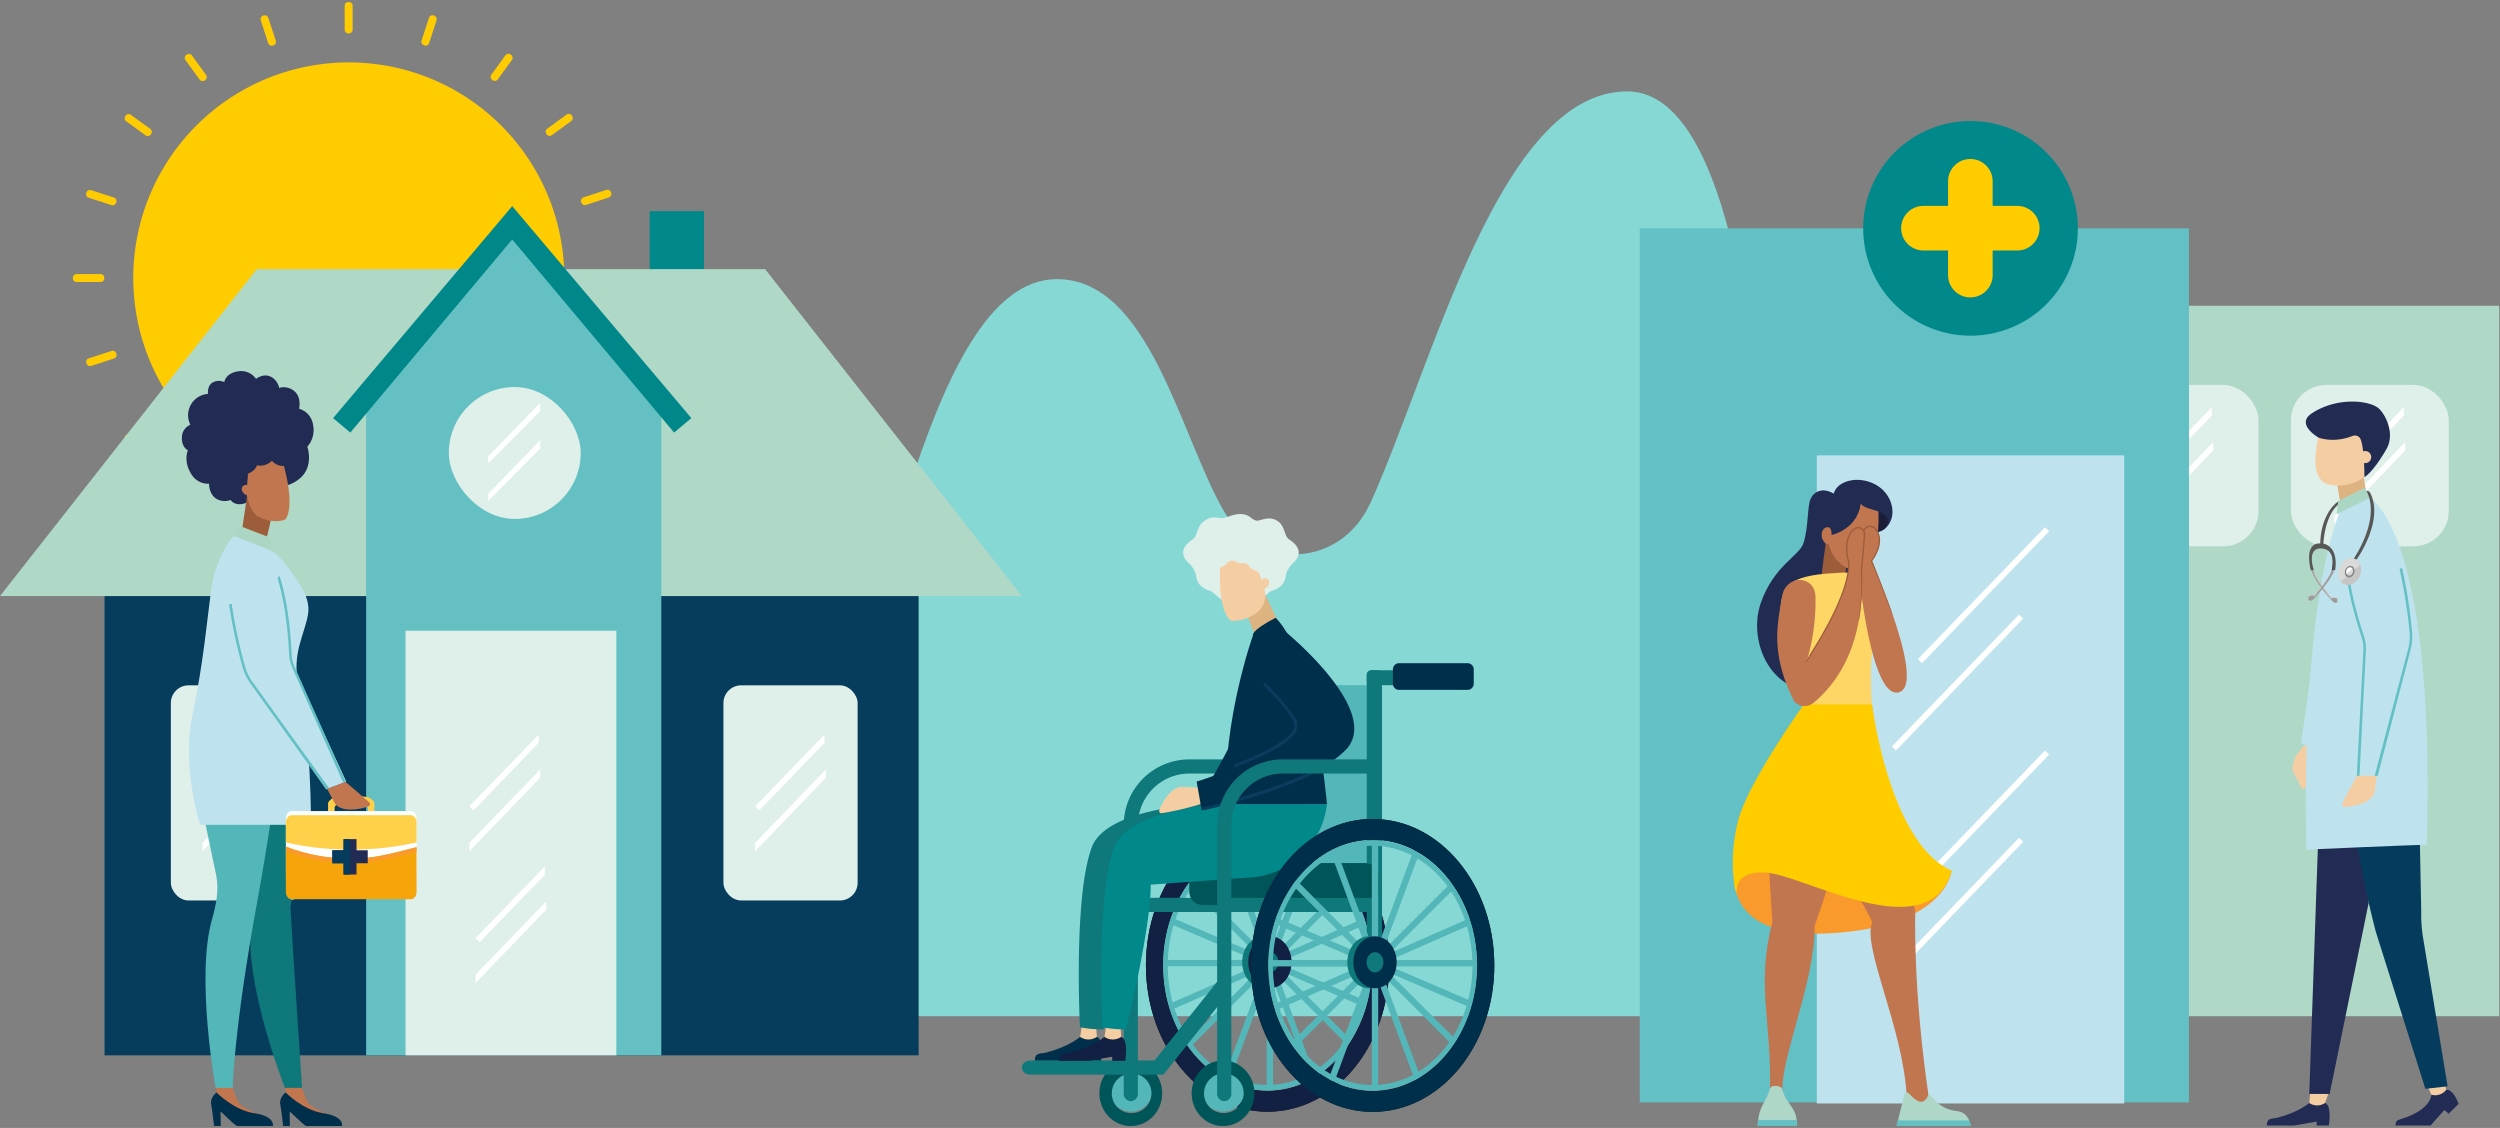
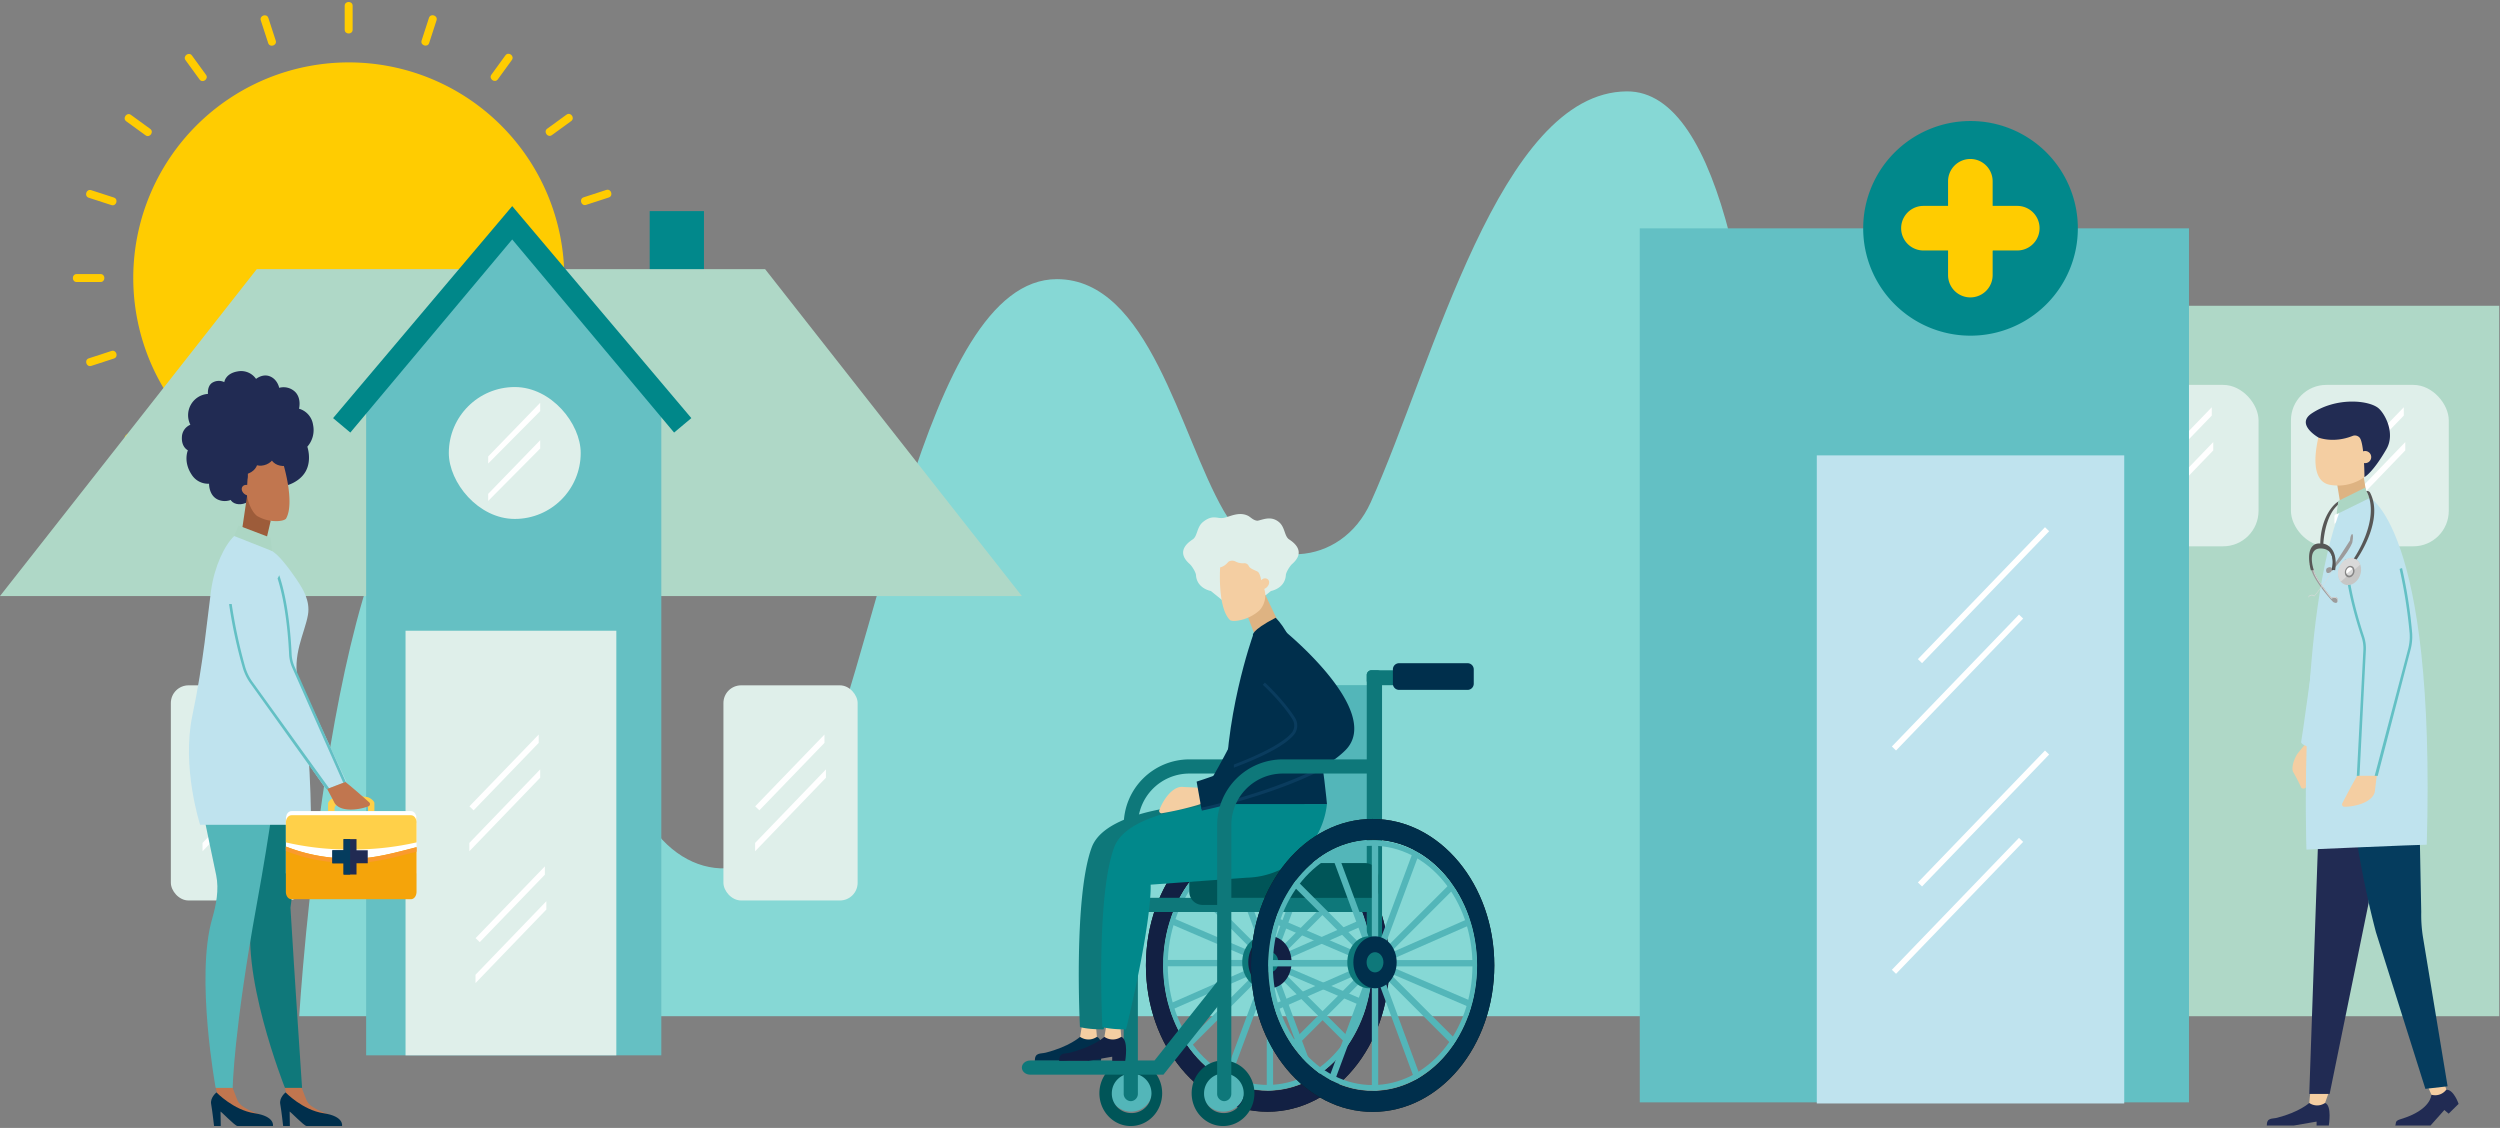
<svg xmlns="http://www.w3.org/2000/svg" xmlns:xlink="http://www.w3.org/1999/xlink" width="1270.001" height="573" viewBox="0 0 1270.001 573">
  <rect x="0" y="0" width="1270.001" height="573" fill="#808080" stroke="none" />
  <defs>
    <clipPath id="clip-path">
      <rect id="Rechteck_1047" data-name="Rechteck 1047" width="749.367" height="469.82" fill="#86d8d5" />
    </clipPath>
    <clipPath id="clip-path-2">
-       <rect id="Rechteck_624" data-name="Rechteck 624" width="120.736" height="328.24" transform="translate(0 0)" fill="none" />
-     </clipPath>
+       </clipPath>
    <clipPath id="clip-path-3">
      <path id="Pfad_3042" data-name="Pfad 3042" d="M135.592,392.855c-4.531,0-61.123,2.48-61.123,2.48s-4.187-119.08,17.727-173.9l13.121-5.861s34.985,13.584,30.276,177.285" transform="translate(-74.149 -215.57)" fill="none" />
    </clipPath>
    <linearGradient id="linear-gradient" x1="1.164" y1="1.78" x2="1.161" y2="1.78" gradientUnits="objectBoundingBox">
      <stop offset="0" stop-color="#dfefea" />
      <stop offset="1" stop-color="#bfe3ee" />
    </linearGradient>
    <clipPath id="clip-path-4">
      <path id="Pfad_3044" data-name="Pfad 3044" d="M146.8,324.47a25.673,25.673,0,0,1-.713,7.905l-16.135,64.543H119.061l4.2-63.5a18.915,18.915,0,0,0-.926-7.243c-4.2-12.576-17.208-55.89.9-60.707a9.372,9.372,0,0,1,2.422-.329c16.027,0,20.225,45.239,21.143,59.336" transform="translate(-113.879 -265.134)" fill="none" />
    </clipPath>
    <linearGradient id="linear-gradient-2" x1="1.575" y1="2.348" x2="1.57" y2="2.348" xlink:href="#linear-gradient" />
    <clipPath id="clip-path-5">
      <path id="Pfad_3044-2" data-name="Pfad 3044" d="M.054,59.336a25.673,25.673,0,0,0,.713,7.905L16.9,131.784H27.792l-4.2-63.5a18.915,18.915,0,0,1,.926-7.243c4.2-12.576,17.208-55.889-.9-60.707A9.374,9.374,0,0,0,21.2,0C5.17,0,.973,45.239.054,59.336" transform="translate(0)" fill="none" />
    </clipPath>
    <linearGradient id="linear-gradient-3" x1="-0.575" y1="2.348" x2="-0.57" y2="2.348" xlink:href="#linear-gradient" />
  </defs>
  <g id="Gruppe_3951" data-name="Gruppe 3951" transform="translate(-324.999 -72)">
    <path id="Pfad_5481" data-name="Pfad 5481" d="M0,0H1270V573H0Z" transform="translate(325 72)" fill="none" />
    <g id="Gruppe_3880" data-name="Gruppe 3880" transform="translate(9111.001 20413.932)">
      <g id="Gruppe_3303" data-name="Gruppe 3303">
        <path id="Pfad_5009" data-name="Pfad 5009" d="M64.468,241.053l-7.12,9.809c-1.527,2.1,1.742,4.478,3.269,2.373l7.121-9.809c1.526-2.1-1.743-4.477-3.27-2.373" transform="translate(-8749 -20340.932)" fill="#ffcc01" />
        <path id="Pfad_5010" data-name="Pfad 5010" d="M37,212.719l-9.8,7.129c-2.1,1.529.273,4.8,2.377,3.267l9.8-7.128c2.1-1.53-.273-4.8-2.376-3.268" transform="translate(-8749 -20340.932)" fill="#ffcc01" />
        <path id="Pfad_5011" data-name="Pfad 5011" d="M19.637,177.285,8.111,181.036c-2.473.805-1.223,4.646,1.25,3.842l11.526-3.751c2.472-.8,1.222-4.647-1.25-3.842" transform="translate(-8749 -20340.932)" fill="#ffcc01" />
        <path id="Pfad_5012" data-name="Pfad 5012" d="M14.069,138.22l-12.121.006c-2.6,0-2.6,4.041,0,4.04l12.121-.006c2.6,0,2.6-4.041,0-4.04" transform="translate(-8749 -20340.932)" fill="#ffcc01" />
        <path id="Pfad_5013" data-name="Pfad 5013" d="M20.849,99.345,9.32,95.605c-2.474-.8-3.72,3.04-1.246,3.843l11.529,3.74c2.473.8,3.719-3.041,1.246-3.843" transform="translate(-8749 -20340.932)" fill="#ffcc01" />
        <path id="Pfad_5014" data-name="Pfad 5014" d="M39.308,64.468,29.5,57.348c-2.105-1.527-4.478,1.742-2.373,3.269l9.809,7.121c2.1,1.526,4.477-1.743,2.373-3.27" transform="translate(-8749 -20340.932)" fill="#ffcc01" />
        <path id="Pfad_5015" data-name="Pfad 5015" d="M67.642,37l-7.129-9.8c-1.529-2.1-4.8.273-3.267,2.377l7.128,9.8c1.53,2.1,4.8-.273,3.268-2.376" transform="translate(-8749 -20340.932)" fill="#ffcc01" />
        <path id="Pfad_5016" data-name="Pfad 5016" d="M103.076,19.636,99.325,8.11c-.805-2.473-4.646-1.223-3.842,1.25l3.751,11.526c.805,2.472,4.647,1.222,3.842-1.25" transform="translate(-8749 -20340.932)" fill="#ffcc01" />
        <path id="Pfad_5017" data-name="Pfad 5017" d="M142.142,14.07l-.006-12.121c0-2.6-4.041-2.6-4.04,0l.006,12.121c0,2.6,4.041,2.6,4.04,0" transform="translate(-8749 -20340.932)" fill="#ffcc01" />
        <path id="Pfad_5018" data-name="Pfad 5018" d="M181.017,20.848l3.74-11.529c.8-2.474-3.04-3.72-3.843-1.246L177.174,19.6c-.8,2.473,3.041,3.719,3.843,1.246" transform="translate(-8749 -20340.932)" fill="#ffcc01" />
        <path id="Pfad_5019" data-name="Pfad 5019" d="M215.894,39.307l7.12-9.809c1.527-2.1-1.742-4.478-3.269-2.373l-7.121,9.809c-1.526,2.1,1.743,4.477,3.27,2.373" transform="translate(-8749 -20340.932)" fill="#ffcc01" />
        <path id="Pfad_5020" data-name="Pfad 5020" d="M243.359,67.641l9.8-7.129c2.1-1.529-.273-4.8-2.377-3.267l-9.8,7.128c-2.1,1.53.273,4.8,2.376,3.268" transform="translate(-8749 -20340.932)" fill="#ffcc01" />
        <path id="Pfad_5021" data-name="Pfad 5021" d="M260.725,103.076l11.526-3.751c2.473-.805,1.223-4.646-1.25-3.842l-11.526,3.751c-2.472.805-1.222,4.647,1.25,3.842" transform="translate(-8749 -20340.932)" fill="#ffcc01" />
        <path id="Pfad_5022" data-name="Pfad 5022" d="M266.292,142.142l12.121-.006c2.6,0,2.6-4.041,0-4.04l-12.121.006c-2.6,0-2.6,4.041,0,4.04" transform="translate(-8749 -20340.932)" fill="#ffcc01" />
        <path id="Pfad_5023" data-name="Pfad 5023" d="M259.514,181.016l11.529,3.74c2.474.8,3.72-3.04,1.246-3.843l-11.529-3.74c-2.473-.8-3.719,3.041-1.246,3.843" transform="translate(-8749 -20340.932)" fill="#ffcc01" />
        <path id="Pfad_5024" data-name="Pfad 5024" d="M241.055,215.894l9.809,7.12c2.1,1.527,4.478-1.742,2.373-3.269l-9.809-7.121c-2.1-1.526-4.477,1.743-2.373,3.27" transform="translate(-8749 -20340.932)" fill="#ffcc01" />
        <path id="Pfad_5025" data-name="Pfad 5025" d="M212.721,243.359l7.129,9.8c1.529,2.1,4.8-.273,3.267-2.377l-7.128-9.8c-1.53-2.1-4.8.273-3.268,2.376" transform="translate(-8749 -20340.932)" fill="#ffcc01" />
        <path id="Pfad_5026" data-name="Pfad 5026" d="M177.286,260.725l3.751,11.526c.8,2.473,4.646,1.223,3.842-1.25l-3.751-11.526c-.805-2.472-4.647-1.222-3.842,1.25" transform="translate(-8749 -20340.932)" fill="#ffcc01" />
        <path id="Pfad_5027" data-name="Pfad 5027" d="M138.22,266.293l.006,12.121c0,2.6,4.041,2.6,4.04,0l-.006-12.121c0-2.6-4.041-2.6-4.04,0" transform="translate(-8749 -20340.932)" fill="#ffcc01" />
        <path id="Pfad_5028" data-name="Pfad 5028" d="M99.346,259.512l-3.74,11.529c-.8,2.474,3.04,3.72,3.843,1.246l3.74-11.529c.8-2.473-3.041-3.719-3.843-1.246" transform="translate(-8749 -20340.932)" fill="#ffcc01" />
      </g>
      <path id="Pfad_5029" data-name="Pfad 5029" d="M249.665,140.182A109.484,109.484,0,1,1,140.18,30.7,109.484,109.484,0,0,1,249.665,140.182Z" transform="translate(-8749 -20340.932)" fill="#ffcc01" />
    </g>
    <g id="Gruppe_2925" data-name="Gruppe 2925" transform="translate(477 118.422)">
      <g id="Gruppe_2907" data-name="Gruppe 2907" clip-path="url(#clip-path)">
        <path id="Pfad_4414" data-name="Pfad 4414" d="M0,469.821H746.376S771.8-.656,674.414,0c-64.593.438-98.09,137.705-130.089,208.756-14.971,33.239-56.769,35.556-74.742,4.2C447.217,173.938,431.76,95.387,384.9,95.387c-68.613,0-90.934,199.163-128.467,270.553-19.612,37.307-59.585,38.633-80.733,2.37-26.114-44.781-26.761-193.035-98.719-180.5C16.543,198.347,0,469.821,0,469.821" transform="translate(0 -0.001)" fill="#86d8d5" />
      </g>
    </g>
    <g id="Gruppe_3931" data-name="Gruppe 3931" transform="translate(12779 14492.702)">
      <g id="Gruppe_3928" data-name="Gruppe 3928" transform="translate(-3020.001 894.176)">
        <rect id="Rechteck_1279" data-name="Rechteck 1279" width="27.569" height="44.38" transform="translate(-9103.952 -15207.632)" fill="#01888b" />
-         <rect id="Rechteck_1277" data-name="Rechteck 1277" width="413.538" height="233.329" transform="translate(-9380.88 -15012.088)" fill="#063c5c" />
        <path id="Pfad_5097" data-name="Pfad 5097" d="M259.553,59.744H130.45L0,225.831H519.107L388.658,59.744Z" transform="translate(-9434 -15237.919)" fill="#afd8c7" />
        <path id="Pfad_5099" data-name="Pfad 5099" d="M347.729,114.609V443.422H497.677V113.937L422.7,25.85Z" transform="translate(-9595.729 -15222.181)" fill="#65c0c3" />
        <path id="Pfad_5098" data-name="Pfad 5098" d="M497.884,107.7,406.884,0l-91,107.7,8.76,7.343,82.239-98.108,82.239,98.108Z" transform="translate(-9580.683 -15210.177)" fill="#008789" />
        <rect id="Rechteck_1281" data-name="Rechteck 1281" width="68.174" height="109.297" rx="9" transform="translate(-9066.498 -14966.729)" fill="#dfefea" />
        <rect id="Rechteck_1280" data-name="Rechteck 1280" width="68.174" height="109.297" rx="9" transform="translate(-9347.209 -14966.729)" fill="#dfefea" />
        <rect id="Rechteck_1278" data-name="Rechteck 1278" width="67" height="67" rx="33.5" transform="translate(-9206 -15118.261)" fill="#dfefea" />
        <g id="Gruppe_3405" data-name="Gruppe 3405" transform="translate(12124.449 5588.498)">
          <path id="Pfad_4800" data-name="Pfad 4800" d="M1210.105,417.857l-35.191,36.458,2.114,2.037,33.077-34.264Z" transform="translate(-22349.725 -20948.078)" fill="#fff" />
          <path id="Pfad_4801" data-name="Pfad 4801" d="M1174.82,520.737v4.231l35.985-37.358v-4.231Z" transform="translate(-22349.674 -20995.902)" fill="#fff" />
        </g>
        <g id="Gruppe_3403" data-name="Gruppe 3403" transform="translate(-470.716 857.491)">
          <path id="Pfad_4800-2" data-name="Pfad 4800" d="M1210.105,417.857l-26.415,27.255v3.6l26.415-26.62Z" transform="translate(-9898.975 -16385.609)" fill="#fff" />
          <path id="Pfad_5096" data-name="Pfad 5096" d="M1210.105,417.857l-26.415,27.255v3.6l26.415-26.62Z" transform="translate(-9898.975 -16366.609)" fill="#fff" />
        </g>
        <g id="Gruppe_3404" data-name="Gruppe 3404" transform="translate(11843.738 5588.498)">
          <path id="Pfad_4800-3" data-name="Pfad 4800" d="M1210.105,417.857l-35.191,36.458,2.114,2.037,33.077-34.264Z" transform="translate(-22349.725 -20948.078)" fill="#fff" />
          <path id="Pfad_4801-2" data-name="Pfad 4801" d="M1174.82,520.737v4.231l35.985-37.358v-4.231Z" transform="translate(-22349.674 -20995.902)" fill="#fff" />
        </g>
      </g>
      <rect id="Rechteck_1439" data-name="Rechteck 1439" width="107.08" height="215.709" transform="translate(-12247.987 -14100.292)" fill="#dfefea" />
      <g id="Gruppe_3929" data-name="Gruppe 3929" transform="translate(8962.414 6549.632)">
        <path id="Pfad_4800-4" data-name="Pfad 4800" d="M1210.105,417.857l-35.191,36.458,2.114,2.037,33.077-34.264Z" transform="translate(-22349.725 -20948.078)" fill="#fff" />
        <path id="Pfad_4801-3" data-name="Pfad 4801" d="M1174.82,520.737v4.231l35.985-37.358v-4.231Z" transform="translate(-22349.674 -20995.902)" fill="#fff" />
      </g>
      <g id="Gruppe_3930" data-name="Gruppe 3930" transform="translate(8959.283 6482.674)">
        <path id="Pfad_4800-5" data-name="Pfad 4800" d="M1210.105,417.857l-35.191,36.458,2.114,2.037,33.077-34.264Z" transform="translate(-22349.725 -20948.078)" fill="#fff" />
        <path id="Pfad_4801-4" data-name="Pfad 4801" d="M1174.82,520.737v4.231l35.985-37.358v-4.231Z" transform="translate(-22349.674 -20995.902)" fill="#fff" />
      </g>
    </g>
    <g id="Gruppe_3899" data-name="Gruppe 3899" transform="translate(11615.616 15287)">
      <rect id="Rechteck_1422" data-name="Rechteck 1422" width="226" height="360.91" transform="translate(-10247 -15059.668)" fill="#afd8c7" />
      <rect id="Rechteck_1424" data-name="Rechteck 1424" width="80.174" height="82" rx="18" transform="translate(-10126.818 -15019.473)" fill="#dfefea" />
      <rect id="Rechteck_1423" data-name="Rechteck 1423" width="80.174" height="82" rx="18" transform="translate(-10223.449 -15019.473)" fill="#dfefea" />
      <g id="Gruppe_3897" data-name="Gruppe 3897" transform="translate(-10104.725 -15008.116)">
        <path id="Pfad_4800-6" data-name="Pfad 4800" d="M1210.105,417.857l-35.191,36.458,2.114,2.037,33.077-34.264Z" transform="translate(-1174.871 -417.857)" fill="#fff" />
        <path id="Pfad_4801-5" data-name="Pfad 4801" d="M1174.82,520.737v4.231l35.985-37.358v-4.231Z" transform="translate(-1174.82 -465.682)" fill="#fff" />
      </g>
      <g id="Gruppe_3898" data-name="Gruppe 3898" transform="translate(-10202.271 -15008.116)">
        <path id="Pfad_4800-7" data-name="Pfad 4800" d="M1210.105,417.857l-35.191,36.458,2.114,2.037,33.077-34.264Z" transform="translate(-1174.871 -417.857)" fill="#fff" />
        <path id="Pfad_4801-6" data-name="Pfad 4801" d="M1174.82,520.737v4.231l35.985-37.358v-4.231Z" transform="translate(-1174.82 -465.682)" fill="#fff" />
      </g>
    </g>
    <rect id="Rechteck_1420" data-name="Rechteck 1420" width="279" height="444" transform="translate(1158 188)" fill="#63c0c4" />
    <rect id="Rechteck_1421" data-name="Rechteck 1421" width="156.174" height="329.232" transform="translate(1247.934 303.332)" fill="#bfe3ee" />
    <g id="Gruppe_3895" data-name="Gruppe 3895" transform="translate(1286.073 453.26)">
      <rect id="Rechteck_1225" data-name="Rechteck 1225" width="93.07" height="2.935" transform="translate(13.213 67.029) rotate(-46.072)" fill="#fff" />
      <rect id="Rechteck_1226" data-name="Rechteck 1226" width="93.07" height="2.935" transform="translate(0 111.402) rotate(-46.065)" fill="#fff" />
    </g>
    <g id="Gruppe_3937" data-name="Gruppe 3937" transform="translate(1286.073 339.82)">
      <rect id="Rechteck_1225-2" data-name="Rechteck 1225" width="93.07" height="2.935" transform="translate(13.213 67.029) rotate(-46.072)" fill="#fff" />
      <rect id="Rechteck_1226-2" data-name="Rechteck 1226" width="93.07" height="2.935" transform="translate(0 111.402) rotate(-46.065)" fill="#fff" />
    </g>
    <g id="Gruppe_3940" data-name="Gruppe 3940" transform="translate(1205.285 315.76)">
      <g id="Gruppe_1940" data-name="Gruppe 1940" transform="translate(0 0)" clip-path="url(#clip-path-2)">
        <path id="Pfad_3070" data-name="Pfad 3070" d="M262.079,114.095c-2.415,6.472-15.053,11.376-21.637,30.161s4.4,45.438,27.657,44.543,27.482-16.334,31.448-32.42-8.172-24.007-7.882-38.4S273.638,101.6,273.638,101.6Z" transform="translate(-226.232 -81.744)" fill="#222c53" />
        <path id="Pfad_3071" data-name="Pfad 3071" d="M321.587,157.609s-1.687,11.066-2.283,17.73A92.4,92.4,0,0,0,331.4,174.8l1.1-13.344Z" transform="translate(-274.168 -126.805)" fill="#9d5c3a" />
        <path id="Pfad_3072" data-name="Pfad 3072" d="M159.582,1001.183s-2.418,28.59-62,31.872-47.409-36.615-47.409-36.615Z" transform="translate(-48.452 -802.693)" fill="#fa9a2d" />
        <path id="Pfad_3073" data-name="Pfad 3073" d="M271.829,241.3c-18.967.852-23.662,4.888-25.971,8.991s-2.732,13.187-1.034,18.929,19.038,30,10.845,39.854h34.674s-1.96-18.7.873-34.595,1.837-28.747-5.362-31.814c-5.649-2.406-14.024-1.365-14.024-1.365" transform="translate(-219.596 -193.958)" fill="#fdd665" />
        <path id="Pfad_3074" data-name="Pfad 3074" d="M143.091,588.989c3.57,32.053,21.954,104.029,21.954,104.029s-1.508,38.687,7.069,96.152c-2.947,9-7.859,4.149-7.859,4.149s-3.3-.831-3.544-5.465c-1.587-35.318-22.78-76.207-17.61-89.18-3.947-11.971-51.308-74.629-30.627-109.685Z" transform="translate(-72.343 -473.875)" fill="#c1764f" />
        <path id="Pfad_3075" data-name="Pfad 3075" d="M219.915,70.94s1.29,6.126-.893,8.9-6.575,2.889-6.575,2.889l-.587-13.355Z" transform="translate(-140.964 -55.817)" fill="#1a1e39" />
        <path id="Pfad_3076" data-name="Pfad 3076" d="M270.067,34.776s1.549,14.49-2.529,24.239S259.3,68,256.754,67.471,246.67,62.984,244.96,53.634c-5.071-4.452-7.325-8.493-5.106-15.544,2.859-9.086,11.1-12.232,19.631-10.735,6.583,1.154,10.582,7.421,10.582,7.421" transform="translate(-196.331 -21.722)" fill="#c1764f" />
        <path id="Pfad_3077" data-name="Pfad 3077" d="M232.659,12.012c2.385,4.368,17.124,2.364,13.107,12.012,5.638-5.607,3.247-16.946-5.707-21.7S220.594.58,218.964,7.01c-5.478-3.234-9.808-1.321-11.647,2.412-1.984,4.025-.948,14.677-4.017,23.717s10.021.775,10.021.775l2.668-5.449s14.908-2.13,16.671-16.452" transform="translate(-167.708 0.001)" fill="#222c53" />
        <path id="Pfad_3078" data-name="Pfad 3078" d="M366.023,127.287s.194-4.05-1.718-4.208-3.266,1.473-3.363,3.788,1.735,5.133,3.526,5.043c1.274-.064,1.555-4.624,1.555-4.624" transform="translate(-315.836 -99.016)" fill="#c1764f" />
        <path id="Pfad_3079" data-name="Pfad 3079" d="M329.687,588.989s-.642,44.827-24.48,111.449c.316,28.89-18.313,69.148-16.261,85.882-6.473-.947-6.853,9.608-6.473-.947,1.263-35.047-7.262-54.678,1.263-86.7-2.368-40.7-7.324-77.787,15.993-109.685Z" transform="translate(-263.656 -473.875)" fill="#c1764f" />
        <path id="Pfad_3080" data-name="Pfad 3080" d="M119.893,588.989s8.691,70.437,40.383,84.376c-11.36,40.421-75.388,1.85-94.887.957C48.638,673.555,51.2,685.559,51.2,685.559a21.87,21.87,0,0,1-1.363-5.379,85.565,85.565,0,0,1,2.147-32.713c5.354-19.689,33.232-58.477,33.232-58.477Z" transform="translate(-49.146 -474.875)" fill="#fc0" />
        <path id="Pfad_3081" data-name="Pfad 3081" d="M16.123,1593.666c2.191-.525,3.6,7.107,14.852,8.411,6.076.7,6.548,7.491,6.548,7.491H0l4.067-16.708s1.432-.512,1.893-.128,3.5,4.323,6.241,4.527,3.922-3.593,3.922-3.593" transform="translate(83.213 -1281.327)" fill="#afd7c7" />
        <path id="Pfad_3082" data-name="Pfad 3082" d="M37.012,1665.15a10.9,10.9,0,0,1,.511,2.8H0l.522-2.8Z" transform="translate(83.213 -1339.706)" fill="#64c0c3" />
        <path id="Pfad_3083" data-name="Pfad 3083" d="M463.49,1576.486c-.438-1.463-5.447-2.213-6.036,0-1.858,6.99-5.91,8.662-6.278,19.005H471.12c.158-10.1-4.736-9.323-7.631-19.005" transform="translate(-438.568 -1267.25)" fill="#afd7c7" />
        <path id="Pfad_3084" data-name="Pfad 3084" d="M471.059,1664.073c.051.686.076,2.177.063,3.007H451.177c.029-.811.083-2.3.154-3.007Z" transform="translate(-438.569 -1338.84)" fill="#64c0c3" />
        <path id="Pfad_3085" data-name="Pfad 3085" d="M166.225,138.13c.382-1.18,1.543-5.308,2.4-14.173a3.47,3.47,0,0,1,6.183-1.8c5.465,6.906-1.986,16.142-1.986,16.142s.024.153.065.436c2.864,6.491,27.5,63.336,13.55,66.46-14.8,3.314-20.813-67.064-20.813-67.064Z" transform="translate(-102.315 -97.211)" fill="#c1764f" />
        <path id="Pfad_3086" data-name="Pfad 3086" d="M203.558,136.377c.415-1.356,1.5-5.51,2.307-13.866a3.809,3.809,0,0,1,6.788-1.978c5.226,6.6-1.039,15.319-1.894,16.445.009.064.022.147.037.249,1.024,2.324,5.951,14.85,10.195,26.824-.262-.111-.747-1.558-1.132-2.186-4.2-11.8-8.681-22.088-9.7-24.406l-.019-.043-.007-.046c-.04-.278-.064-.429-.064-.431l-.024-.149.1-.118c.073-.09,7.219-9.1,1.983-15.718a3.093,3.093,0,0,0-2.442-1.2,3.231,3.231,0,0,0-.917.134,3.063,3.063,0,0,0-2.219,2.69c-.841,8.739-1.967,12.873-2.411,14.245l-.076.235h-.48c.107,1.169.47,4.995,1.11,10.262q-.126,0-.252,0c-.148.006-.293.02-.435.038-.759-6.293-1.127-10.536-1.133-10.614l-.032-.369Z" transform="translate(-139.898 -95.799)" fill="#9d5c3a" />
        <path id="Pfad_3087" data-name="Pfad 3087" d="M278.63,157.037c3.667-9.292,16.1-7.77,16.457,2.053a105.752,105.752,0,0,1-4.2,32.187c25.726-39.39,20.677-51.207,20.677-51.207s-2.724-10.758,3.418-15.238a3.157,3.157,0,0,1,4.989,2.76c-.647,10.931-1.573,18.378-1.573,18.378.823,12.653,1.042,45.967-24.169,67.169-3.012,2.533-7.786,2.358-10.036-.872-12.333-24.622-8.494-39.483-5.561-55.23" transform="translate(-253.115 -99.949)" fill="#c1764f" />
        <path id="Pfad_3088" data-name="Pfad 3088" d="M302.733,144.588a119.551,119.551,0,0,1-1.557,25.372c-.2-.092-.054-.749-.119-1.437a101.59,101.59,0,0,0,1-23.916l0-.034,0-.034c.009-.074.932-7.563,1.571-18.356a2.856,2.856,0,0,0-2.826-3.008,2.744,2.744,0,0,0-1.624.542c-5.757,4.2-3.422,14.326-3.294,14.859.135.346,1.194,3.437-.686,11.018-1.789,7.213-6.716,20.091-20.031,40.478l-1.236,1.892.347-1.206a11.2,11.2,0,0,0,1.082-2,11.153,11.153,0,0,0,.949-1.711c11.907-18.667,16.472-30.626,18.189-37.458,1.947-7.744.759-10.747.748-10.775l-.017-.05c-.114-.448-2.709-11.034,3.547-15.6a3.434,3.434,0,0,1,3.7-.235,3.484,3.484,0,0,1,1.827,3.29c-.618,10.443-1.5,17.8-1.57,18.365" transform="translate(-237.111 -98.559)" fill="#9d5c3a" />
      </g>
    </g>
    <g id="Gruppe_3944" data-name="Gruppe 3944" transform="translate(844.107 333.133)">
      <path id="Vereinigungsmenge_3" data-name="Vereinigungsmenge 3" d="M14.1,5.306S6.969,6.515,6.534,13.38c-.094,1.5-2.1,4.677-3.221,5.66C-3.888,25.376,2.554,30,4.84,31.488c2.525,1.651,2.03,6.313,5.3,8.917,3.154,2.511,6.237,1.793,8.886,1.074.633-.172,1.241-.343,1.819-.471,2.133.033,3.579,1.847,4.887,2.492,4.651,2.293,9.174-.446,12.374-1.049a8.8,8.8,0,0,1,2.954.075c2.014.282,4.147.563,7.519-2.12,3.271-2.6,2.776-7.266,5.3-8.917C56.165,30,62.606,25.376,55.405,19.04c-1.117-.983-3.127-4.162-3.221-5.66-.434-6.865-7.566-8.074-7.566-8.074L38.106.031s1.257,15.089-1.083,18.344a5.8,5.8,0,0,0-.58,2.207,15,15,0,0,0-8.472.774,11.735,11.735,0,0,0-4.155-.285,5.993,5.993,0,0,1-1.869-1.508C19.609,16.308,20.641,0,20.641,0Z" transform="translate(140.638 44.4) rotate(180)" fill="#dfefea" stroke="rgba(0,0,0,0)" stroke-miterlimit="10" stroke-width="1" />
      <g id="Gruppe_3445" data-name="Gruppe 3445" transform="translate(0 21.185)">
        <path id="Pfad_2917" data-name="Pfad 2917" d="M224.736,253.076s-5.321,4.936-17.453,8.026c-2.671.681-5.55-.228-5.55,4.177h14.723l12.244-2.117v2.117h6.614s1.842-10.815-2.021-12.2Z" transform="translate(-195.165 -8.671)" fill="#002f4c" />
        <path id="Pfad_2918" data-name="Pfad 2918" d="M205.523,245.217l-1.3,7.769a7.479,7.479,0,0,0,8.1.272l.455-.272-.658-7.769Z" transform="translate(-174.651 -8.581)" fill="#f4cea2" />
        <path id="Pfad_2919" data-name="Pfad 2919" d="M114.7,279.132h1.19a1.024,1.024,0,0,0,1.02-1.021V153.189a1.024,1.024,0,0,0-1.02-1.021H114.7a1.024,1.024,0,0,0-1.021,1.021V278.111a1.024,1.024,0,0,0,1.021,1.021" transform="translate(10.72 -7.51)" fill="#53b6b9" />
        <path id="Pfad_2920" data-name="Pfad 2920" d="M61.087,216.772c.021-.229.037-.458.059-.687.083-.859.143-1.705.189-2.544H175.67c-.007.321-.017.641-.019.963-.006.745.017,1.5.05,2.269Z" transform="translate(3.914 -8.216)" fill="#53b6b9" />
        <path id="Pfad_2921" data-name="Pfad 2921" d="M159.248,259.954l.841-.841a1.023,1.023,0,0,0,0-1.443L71.756,169.336a1.023,1.023,0,0,0-1.443,0l-.841.841a1.023,1.023,0,0,0,0,1.443l88.334,88.334a1.022,1.022,0,0,0,1.443,0" transform="translate(11.235 -7.704)" fill="#53b6b9" />
        <path id="Pfad_2922" data-name="Pfad 2922" d="M160.09,170.177l-.841-.841a1.023,1.023,0,0,0-1.443,0L69.472,257.669a1.023,1.023,0,0,0,0,1.443l.841.841a1.022,1.022,0,0,0,1.443,0L160.09,171.62a1.024,1.024,0,0,0,0-1.443" transform="translate(11.234 -7.704)" fill="#53b6b9" />
        <path id="Pfad_2923" data-name="Pfad 2923" d="M137.709,155.179l-1.115-.414a1.024,1.024,0,0,0-1.313.6l-43.51,117.1a1.023,1.023,0,0,0,.6,1.312l1.115.415a1.024,1.024,0,0,0,1.313-.6l43.51-117.1a1.023,1.023,0,0,0-.6-1.312" transform="translate(10.975 -7.539)" fill="#53b6b9" />
        <path id="Pfad_2924" data-name="Pfad 2924" d="M136.495,274.229l1.116-.412a1.024,1.024,0,0,0,.6-1.312L94.9,155.332a1.024,1.024,0,0,0-1.312-.6l-1.116.412a1.024,1.024,0,0,0-.6,1.312l43.316,117.172a1.023,1.023,0,0,0,1.311.6" transform="translate(10.975 -7.539)" fill="#53b6b9" />
        <path id="Pfad_2925" data-name="Pfad 2925" d="M63.533,238.313l108.89-47.878c.159,1.1.341,2.2.53,3.3L64.834,241.27a1.616,1.616,0,0,1-1.3-2.958" transform="translate(5.197 -7.95)" fill="#53b6b9" />
        <path id="Pfad_2926" data-name="Pfad 2926" d="M60.616,189.119l111.059,47.653a29.454,29.454,0,0,1-.333,3.373L59.54,192.173a12.766,12.766,0,0,0,1.076-3.054" transform="translate(9.469 -7.935)" fill="#53b6b9" />
        <path id="Pfad_2927" data-name="Pfad 2927" d="M129.3,214.537c0,7.29-4.925,13.2-11,13.2s-11-5.91-11-13.2,4.925-13.2,11-13.2,11,5.91,11,13.2" transform="translate(4.638 -8.075)" fill="#0e787a" />
        <path id="Pfad_2928" data-name="Pfad 2928" d="M115.807,141.026c34.131,0,61.8,33.307,61.8,74.4s-27.669,74.4-61.8,74.4-61.8-33.307-61.8-74.4,27.669-74.4,61.8-74.4m0,138.264c29.3,0,53.055-28.6,53.055-63.868s-23.754-63.869-53.055-63.869-53.055,28.6-53.055,63.869,23.753,63.868,53.055,63.868" transform="translate(9.008 -7.382)" fill="#161615" />
        <path id="Pfad_2929" data-name="Pfad 2929" d="M115.807,141.026c34.131,0,61.8,33.307,61.8,74.4s-27.669,74.4-61.8,74.4-61.8-33.307-61.8-74.4,27.669-74.4,61.8-74.4m0,138.264c29.3,0,53.055-28.6,53.055-63.868s-23.754-63.869-53.055-63.869-53.055,28.6-53.055,63.869,23.753,63.868,53.055,63.868" transform="translate(9.008 -7.382)" fill="#122043" />
        <path id="Pfad_2930" data-name="Pfad 2930" d="M115.908,151.947c29.3,0,53.055,28.475,53.055,63.6s-23.753,63.6-53.055,63.6-53.055-28.475-53.055-63.6,23.753-63.6,53.055-63.6m0,124.377c28,0,50.7-27.211,50.7-60.778s-22.7-60.778-50.7-60.778-50.7,27.211-50.7,60.778,22.7,60.778,50.7,60.778" transform="translate(8.907 -7.507)" fill="#53b6b9" />
        <path id="Pfad_2931" data-name="Pfad 2931" d="M126.184,214.537c0,7.29-4.925,13.2-11,13.2s-11-5.91-11-13.2,4.925-13.2,11-13.2,11,5.91,11,13.2" transform="translate(10.83 -8.075)" fill="#122043" />
        <path id="Pfad_2932" data-name="Pfad 2932" d="M119.54,214.631c0,2.835-1.916,5.133-4.278,5.133s-4.278-2.3-4.278-5.133,1.916-5.133,4.278-5.133,4.278,2.3,4.278,5.133" transform="translate(10.752 -8.17)" fill="#0e787a" />
        <path id="Pfad_2933" data-name="Pfad 2933" d="M175.624,280.765a10.96,10.96,0,1,0,10.95-11.431,11.2,11.2,0,0,0-10.95,11.431" transform="translate(-131.127 -8.858)" fill="#53b6b9" />
        <path id="Pfad_2934" data-name="Pfad 2934" d="M186.633,265.226c8.805,0,15.943,7.451,15.943,16.644s-7.138,16.644-15.943,16.644-15.943-7.452-15.943-16.644,7.138-16.644,15.943-16.644m0,26.705A10.07,10.07,0,1,0,177,281.87a9.856,9.856,0,0,0,9.638,10.061" transform="translate(-131.303 -8.811)" fill="#005558" />
        <path id="Pfad_2935" data-name="Pfad 2935" d="M109.741,188.012h79.775v-7.2H116.941v-37a26.162,26.162,0,0,1,26.132-26.133h43.8v-7.2h-43.8a33.37,33.37,0,0,0-33.332,33.333Z" transform="translate(-57.994 -7.03)" fill="#0e787a" />
        <path id="Pfad_2936" data-name="Pfad 2936" d="M186.777,284.975h0a3.733,3.733,0,0,0,3.6-3.853V186.03h-7.2v95.092a3.733,3.733,0,0,0,3.6,3.853" transform="translate(-131.447 -7.899)" fill="#0e787a" />
        <path id="Pfad_2937" data-name="Pfad 2937" d="M61.72,180.373h44.95V72.335H88.237A26.517,26.517,0,0,0,61.72,98.852Z" transform="translate(72.32 -6.591)" fill="#53b6b9" />
        <path id="Pfad_2938" data-name="Pfad 2938" d="M63.009,64.692H60.147a2.461,2.461,0,0,0-2.454,2.454V212.179a2.462,2.462,0,0,0,2.454,2.455h2.862a2.462,2.462,0,0,0,2.454-2.455V67.146a2.461,2.461,0,0,0-2.454-2.454" transform="translate(117.507 -6.503)" fill="#0e787a" />
        <path id="Pfad_2939" data-name="Pfad 2939" d="M66.307,185.026h82.614a6.734,6.734,0,0,0,6.714-6.714v-7.827a6.734,6.734,0,0,0-6.714-6.715H66.307a6.734,6.734,0,0,0-6.714,6.715v7.827a6.734,6.734,0,0,0,6.714,6.714" transform="translate(25.458 -7.643)" fill="#005558" />
        <path id="Pfad_2940" data-name="Pfad 2940" d="M154.187,77c-7.651,25.254-33.33,64.023-33.33,64.023l20.282-8.3L155.474,99.6s6.364-47.854-1.287-22.6" transform="translate(-37.422 -6.56)" fill="#002f4c" />
        <path id="Pfad_2941" data-name="Pfad 2941" d="M212.211,133.456h0a42.033,42.033,0,0,1-40.653,37.383l-48.923,3.55s1.27,15.838-12.479,73.515c-8.53,0-12.032-1.2-12.032-1.2s-3.377-66.078,6-91.3c7.517-20.217,56.819-21.948,56.819-21.948Z" transform="translate(-68.622 -7.294)" fill="#0e787a" />
        <path id="Pfad_2942" data-name="Pfad 2942" d="M139.429,271.958h67.662l34.464-43.36-7.065-4.017-31.932,40.177H139.429c-2.35,0-4.256,1.612-4.256,3.6s1.907,3.6,4.256,3.6" transform="translate(-135.173 -8.343)" fill="#0e787a" />
        <path id="Pfad_2943" data-name="Pfad 2943" d="M212.234,253.076s-5.321,4.936-17.453,8.026c-2.671.681-5.55-.228-5.55,4.177h14.723l12.244-2.117v2.117h6.614s1.842-10.815-2.021-12.2Z" transform="translate(-170.304 -8.671)" fill="#122043" />
        <path id="Pfad_2944" data-name="Pfad 2944" d="M193.021,245.217l-1.3,7.769a7.48,7.48,0,0,0,8.1.272l.454-.272-.658-7.769Z" transform="translate(-149.79 -8.581)" fill="#f4cea2" />
        <path id="Pfad_2945" data-name="Pfad 2945" d="M200.683,133.456h0a42.033,42.033,0,0,1-40.653,37.383l-48.923,3.55s1.269,15.838-12.479,73.515c-8.53,0-12.032-1.2-12.032-1.2s-3.377-66.078,6-91.3c7.516-20.217,56.819-21.948,56.819-21.948Z" transform="translate(-45.698 -7.294)" fill="#01888b" />
        <path id="Pfad_2946" data-name="Pfad 2946" d="M62.731,64.666H30.72a2.4,2.4,0,0,0-2.4,2.4v2.792a2.4,2.4,0,0,0,2.4,2.394h32.01a2.4,2.4,0,0,0,2.4-2.394V67.061a2.4,2.4,0,0,0-2.4-2.4" transform="translate(146.875 -6.503)" fill="#0e787a" />
        <path id="Pfad_2947" data-name="Pfad 2947" d="M13.7,74.605H48.506a3.147,3.147,0,0,0,3.137-3.138V64.188a3.147,3.147,0,0,0-3.137-3.138H13.7a3.148,3.148,0,0,0-3.138,3.138v7.278A3.148,3.148,0,0,0,13.7,74.605" transform="translate(177.916 -6.461)" fill="#002f4c" />
        <path id="Pfad_2948" data-name="Pfad 2948" d="M171.975,125.143l-10.249-.481c-5.216-.777-10.234,6.219-12.27,11.767A1.188,1.188,0,0,0,150.736,138a155.408,155.408,0,0,0,19.749-4.641Z" transform="translate(-79.641 -7.193)" fill="#f4cea2" />
        <path id="Pfad_2949" data-name="Pfad 2949" d="M109.858,36.641l5.306,13.736,11.487-8.313-7.753-16.2Z" transform="translate(4.755 -6.057)" fill="#deb382" />
        <path id="Pfad_2950" data-name="Pfad 2950" d="M127.385,38.688c-1.781.322-3.477.4-4.483-.12-6.662-6.358-5.035-27.6-5.035-27.6l7.443-5.145,11.725,4.3,3.4,13.293a11.124,11.124,0,0,1-2.694,10.224,21.708,21.708,0,0,1-10.356,5.047" transform="translate(-17.1 -5.826)" fill="#f4cea2" />
        <path id="Pfad_2953" data-name="Pfad 2953" d="M99.822,46.667s-1.463-2.257,11.545-8.982c19.607,19.607,26.043,94.669,26.043,94.669H86.141C84.408,89.518,99.822,46.667,99.822,46.667" transform="translate(17.576 -6.193)" fill="#002f4c" />
        <path id="Pfad_2954" data-name="Pfad 2954" d="M106.126,71.263s9.546,8.739,15.163,17.7a6.688,6.688,0,0,1-.6,7.935c-10.678,12.3-48.722,24.107-48.722,24.107l2.463,13.877s53.988-10.618,73.111-29.8c19.622-19.68-31.1-60.785-31.1-60.785" transform="translate(16.807 -6.269)" fill="#002f4c" />
        <path id="Pfad_2955" data-name="Pfad 2955" d="M131.01,89.679a5.889,5.889,0,0,1-.531,7.03c-4.87,5.61-17.864,11.6-29.206,15.945.016.7-.011.742,0,1.573,11.907-4.473,25.041-10.4,30.356-16.52a7.4,7.4,0,0,0,.672-8.837c-5.608-8.949-15.2-17.773-15.3-17.861l-1.029,1.123c.1.087,9.538,8.776,15.034,17.547" transform="translate(6.441 -6.576)" fill="#0a3c5e" />
        <path id="Pfad_2956" data-name="Pfad 2956" d="M149.677,113.594c-20.736,11.19-51.116,19.2-61.965,21.472a11.35,11.35,0,0,0,.324,1.469c10.439-2.134,40.534-9.861,61.846-21.187a14.64,14.64,0,0,0-.206-1.754" transform="translate(3.415 -7.066)" fill="#0a3c5e" />
        <path id="Pfad_2957" data-name="Pfad 2957" d="M61.719,188.012h79.775v-7.2H68.919v-37a26.162,26.162,0,0,1,26.132-26.133h43.8v-7.2h-43.8a33.37,33.37,0,0,0-33.332,33.333Z" transform="translate(37.497 -7.03)" fill="#0e787a" />
        <path id="Pfad_2958" data-name="Pfad 2958" d="M128.215,280.765a10.96,10.96,0,1,0,10.95-11.431,11.2,11.2,0,0,0-10.95,11.431" transform="translate(-36.853 -8.858)" fill="#53b6b9" />
        <path id="Pfad_2959" data-name="Pfad 2959" d="M139.224,265.226c8.805,0,15.943,7.451,15.943,16.644s-7.138,16.644-15.943,16.644-15.943-7.452-15.943-16.644,7.138-16.644,15.943-16.644m0,26.705a10.07,10.07,0,1,0-9.637-10.061,9.856,9.856,0,0,0,9.637,10.061" transform="translate(-37.03 -8.811)" fill="#005558" />
        <path id="Pfad_2960" data-name="Pfad 2960" d="M138.755,284.975h0a3.733,3.733,0,0,0,3.6-3.853V186.03h-7.2v95.092a3.733,3.733,0,0,0,3.6,3.853" transform="translate(-35.955 -7.899)" fill="#0e787a" />
        <path id="Pfad_2961" data-name="Pfad 2961" d="M60.692,279.2h1.19a1.024,1.024,0,0,0,1.02-1.02V153.259a1.024,1.024,0,0,0-1.02-1.021h-1.19a1.024,1.024,0,0,0-1.021,1.021V278.182a1.024,1.024,0,0,0,1.021,1.02" transform="translate(118.113 -7.51)" fill="#53b6b9" />
        <path id="Pfad_2962" data-name="Pfad 2962" d="M7.081,216.841c.021-.229.037-.458.058-.687.083-.859.144-1.705.19-2.544H121.664c-.007.321-.017.641-.019.963-.006.745.017,1.5.05,2.269Z" transform="translate(111.304 -8.217)" fill="#53b6b9" />
        <path id="Pfad_2963" data-name="Pfad 2963" d="M105.242,260.024l.841-.841a1.023,1.023,0,0,0,0-1.443L17.75,169.406a1.023,1.023,0,0,0-1.443,0l-.841.841a1.023,1.023,0,0,0,0,1.443L103.8,260.024a1.023,1.023,0,0,0,1.443,0" transform="translate(118.626 -7.705)" fill="#53b6b9" />
        <path id="Pfad_2964" data-name="Pfad 2964" d="M106.084,170.247l-.841-.841a1.023,1.023,0,0,0-1.443,0L15.466,257.739a1.023,1.023,0,0,0,0,1.443l.841.841a1.023,1.023,0,0,0,1.443,0l88.334-88.334a1.023,1.023,0,0,0,0-1.443" transform="translate(118.626 -7.705)" fill="#53b6b9" />
        <path id="Pfad_2965" data-name="Pfad 2965" d="M83.7,155.249l-1.115-.414a1.024,1.024,0,0,0-1.313.6l-43.51,117.1a1.023,1.023,0,0,0,.6,1.312l1.115.415a1.024,1.024,0,0,0,1.313-.6l43.51-117.1a1.023,1.023,0,0,0-.6-1.312" transform="translate(118.367 -7.54)" fill="#53b6b9" />
        <path id="Pfad_2966" data-name="Pfad 2966" d="M82.489,274.3l1.116-.412a1.024,1.024,0,0,0,.6-1.312L40.893,155.4a1.024,1.024,0,0,0-1.312-.6l-1.116.412a1.024,1.024,0,0,0-.6,1.312L81.178,273.7a1.023,1.023,0,0,0,1.311.6" transform="translate(118.365 -7.54)" fill="#53b6b9" />
        <path id="Pfad_2967" data-name="Pfad 2967" d="M9.526,238.383,118.417,190.5c.159,1.1.341,2.2.53,3.3L10.827,241.34a1.616,1.616,0,1,1-1.3-2.958" transform="translate(112.59 -7.951)" fill="#53b6b9" />
        <path id="Pfad_2968" data-name="Pfad 2968" d="M6.609,189.189l111.059,47.653a29.273,29.273,0,0,1-.333,3.374L5.533,192.242a12.7,12.7,0,0,0,1.076-3.053" transform="translate(116.862 -7.936)" fill="#53b6b9" />
        <path id="Pfad_2969" data-name="Pfad 2969" d="M75.291,214.607c0,7.29-4.925,13.2-11,13.2s-11-5.91-11-13.2,4.925-13.2,11-13.2,11,5.91,11,13.2" transform="translate(112.031 -8.076)" fill="#0e787a" />
        <path id="Pfad_2970" data-name="Pfad 2970" d="M61.8,141.1c34.132,0,61.8,33.307,61.8,74.4s-27.668,74.4-61.8,74.4S0,256.579,0,215.491s27.669-74.4,61.8-74.4m0,138.264c29.3,0,53.055-28.6,53.055-63.869S91.1,151.622,61.8,151.622s-53.055,28.6-53.055,63.869S32.5,279.36,61.8,279.36" transform="translate(116.401 -7.382)" fill="#161615" />
        <path id="Pfad_2971" data-name="Pfad 2971" d="M61.8,141.1c34.132,0,61.8,33.307,61.8,74.4s-27.668,74.4-61.8,74.4S0,256.579,0,215.491s27.669-74.4,61.8-74.4m0,138.264c29.3,0,53.055-28.6,53.055-63.869S91.1,151.622,61.8,151.622s-53.055,28.6-53.055,63.869S32.5,279.36,61.8,279.36" transform="translate(116.401 -7.382)" fill="#002f4c" />
        <path id="Pfad_2972" data-name="Pfad 2972" d="M61.9,152.017c29.3,0,53.055,28.475,53.055,63.6s-23.753,63.6-53.055,63.6-53.055-28.475-53.055-63.6,23.753-63.6,53.055-63.6m0,124.377c28,0,50.7-27.211,50.7-60.778s-22.7-60.778-50.7-60.778S11.2,182.05,11.2,215.617s22.7,60.778,50.7,60.778" transform="translate(116.299 -7.508)" fill="#53b6b9" />
        <path id="Pfad_2973" data-name="Pfad 2973" d="M72.177,214.607c0,7.29-4.925,13.2-11,13.2s-11-5.91-11-13.2,4.925-13.2,11-13.2,11,5.91,11,13.2" transform="translate(118.223 -8.076)" fill="#002f4c" />
        <path id="Pfad_2974" data-name="Pfad 2974" d="M65.533,214.7c0,2.835-1.916,5.133-4.278,5.133s-4.277-2.3-4.277-5.133,1.916-5.133,4.277-5.133,4.278,2.3,4.278,5.133" transform="translate(118.144 -8.17)" fill="#0e787a" />
        <path id="Pfad_2952" data-name="Pfad 2952" d="M120.68,17.733c-1.215-.691-3.1-.118-4.206,1.28s-1.022,3.091.193,3.782,3.1.117,4.206-1.281,1.022-3.09-.193-3.781" transform="translate(3.984 -5.959)" fill="#f4cea2" />
      </g>
      <path id="Pfad_5139" data-name="Pfad 5139" d="M38.723,18.252c1.464-2.342.182-5.785-2.863-7.685A7.434,7.434,0,0,0,30.8,9.424c-.137-2.11-1.974-3.991-4.539-4.719C25.9,2.367,23.473.376,20.338.047c-3.428-.36-6.449,1.4-6.939,3.97-2.762.194-5.01,1.768-5.46,3.933A8.483,8.483,0,0,0,7.014,7.8C3.445,7.426.314,9.348.027,12.094s1.727,10.765,5.3,11.144c2.82-1.74,2.453-4.565,3.51-5.822.683-.814,3.161-.276,5.371-1.27s2.772-2.4,3.468-2.7a3.709,3.709,0,0,1,3.253.088,7.565,7.565,0,0,0,2.869.848,8.08,8.08,0,0,0,1.475.027,2.419,2.419,0,0,1,2.393,1.444c.6,1.327,3.252,2.121,4.54,2.867,1.214.777,1.768,4.332,1.768,4.332a51.251,51.251,0,0,0,4.747-4.8" transform="translate(87.616 10.582)" fill="#dfefea" />
    </g>
    <g id="Gruppe_3889" data-name="Gruppe 3889" transform="translate(1476.521 276)">
      <g id="Gruppe_3231" data-name="Gruppe 3231" transform="translate(10.223 104.471)">
        <path id="Pfad_3635" data-name="Pfad 3635" d="M12.39,7.882c-.548.324-2.314,1.613-4.093,5.6C6.7,17.052,5.72,25.5,2.339,22.66,1.515,18.428.016,13.532.016,13.532c-.236-2.6,2.182-6.225,4.152-8.2L11.024,0s4.339.831,4.549.835l.525.75A26.211,26.211,0,0,0,12.39,7.882Z" transform="translate(0 70.288) rotate(-13)" fill="#f4cea2" />
        <path id="Pfad_3637" data-name="Pfad 3637" d="M.823,7.3a3.321,3.321,0,0,0-.613.247C.168,6.98.092,6.426,0,5.878.608,3.927,1.152,1.957,1.737,0,2.887.528,4.5,1.267,4.626,1.3L3.508,14.945s-1.762.53-2.494-2.287A12.972,12.972,0,0,1,.823,7.3Z" transform="translate(9.44 69.394) rotate(-13)" fill="#f4cea2" />
        <path id="Pfad_4886" data-name="Pfad 4886" d="M-20718.268-21378.674c-1.424,1.986-9.766-.816-9.33-2.529s5.377-37.967,5.377-37.967l28.943-30.424S-20716.844-21380.66-20718.268-21378.674Z" transform="translate(20734.842 21449.594)" fill="#bfe3ee" />
      </g>
      <path id="Pfad_4950" data-name="Pfad 4950" d="M330.255,1668.709s-4.993,4.631-16.377,7.531c-2.506.639-5.208-.214-5.208,3.92h13.815l11.49-1.987v1.987h6.206s1.728-10.149-1.9-11.451Z" transform="translate(-308.67 -1312.402)" fill="#212b53" />
      <path id="Pfad_4948" data-name="Pfad 4948" d="M308.1,1634.368l-.7,7.29a7.019,7.019,0,0,0,7.6.255l.426-.255,2.578-7.29Z" transform="translate(-285.816 -1285.352)" fill="#f4cea2" />
      <path id="Pfad_4935" data-name="Pfad 4935" d="M221.676,759.7l-6.583,188.375h10.351l19.851-97.2-2.6-91.174Z" transform="translate(-193.507 -596.365)" fill="#212b53" />
      <path id="Pfad_4949" data-name="Pfad 4949" d="M18.353,1639.35s-.034,7.749-15.6,12.4c-3.193.955-2.155,1.9-2.754,3.242H17.913l7.014-7.885,2.181,1.873,5.057-4.968s-2.361-7.191-6.212-7.254l-7.6,2.591" transform="translate(65.283 -1287.234)" fill="#212b53" />
      <path id="Pfad_4947" data-name="Pfad 4947" d="M29.264,1607.036l2.91,6.71a7.02,7.02,0,0,0,7.278-2.211l.321-.379-2.352-6.9Z" transform="translate(51.46 -1261.631)" fill="#f4cea2" />
      <path id="Pfad_4936" data-name="Pfad 4936" d="M26.305,759.7s2.94,53.7,16.754,106.216L68.172,945.5l11.294-1.289L66.948,868.4a71.079,71.079,0,0,1-.873-12.768l-1.859-95Z" transform="translate(12.397 -596.365)" fill="#053c5e" />
      <path id="Pfad_4919" data-name="Pfad 4919" d="M218.822,147.189l2.412,14.727,13.121-5.861-3.686-22.891Z" transform="translate(-183.359 -106.939)" fill="#deb382" />
      <g id="Gruppe_3229" data-name="Gruppe 3229" transform="translate(19.828 47.826)">
        <g id="Gruppe_1929" data-name="Gruppe 1929" clip-path="url(#clip-path-3)">
          <rect id="Rechteck_619" data-name="Rechteck 619" width="70.02" height="179.765" transform="translate(-3.867 0)" fill="url(#linear-gradient)" />
        </g>
      </g>
      <g id="Gruppe_3230" data-name="Gruppe 3230" transform="translate(40.299 58.348)">
        <g id="Gruppe_1933" data-name="Gruppe 1933" transform="translate(0)" clip-path="url(#clip-path-4)">
          <rect id="Rechteck_621" data-name="Rechteck 621" width="41.843" height="131.784" transform="translate(-8.752 0)" fill="url(#linear-gradient-2)" />
        </g>
      </g>
      <path id="Pfad_4920" data-name="Pfad 4920" d="M231.123,413.784l-3.317,63.78,1.387-.233,3.216-63.462a19.491,19.491,0,0,0-.958-7.489c-2.175-6.517-7.461-23.614-8.3-37.951q-.708-.583-1.38-1.211c.54,14.054,5.617,31.048,8.461,39.57a18.2,18.2,0,0,1,.894,7" transform="translate(-182.083 -287.199)" fill="#63c0c4" />
      <path id="Pfad_4921" data-name="Pfad 4921" d="M127.982,429.435l-17.139,64.932,1.628-.233,16.76-64.387a26.276,26.276,0,0,0,.731-8.1,242.266,242.266,0,0,0-5.135-33.094q-.624.238-1.259.452a254.7,254.7,0,0,1,5.108,32.726,25.031,25.031,0,0,1-.695,7.707" transform="translate(-56.102 -304.002)" fill="#63c0c4" />
      <path id="Pfad_4929" data-name="Pfad 4929" d="M291.332,379.859c.714,4.038,9.071,14.059,9.071,14.059a4.187,4.187,0,0,1,1.512-.473c.751-.049,1.764.315,1.512,2.053s-2.268.474-2.268.474l-.882-.948s-8.3-9.052-10.192-15.213.082-3.722,1.247.048" transform="translate(-267.434 -294.16)" fill="#9c9b9b" />
      <path id="Pfad_4930" data-name="Pfad 4930" d="M303.441,396.022c.252-1.738-.76-2.1-1.512-2.053a4.184,4.184,0,0,0-1.512.473s-8.357-10.022-9.071-14.06c-.647-2.093-1.624-3.759-2.041-3.774.032-1.327,1.41.66,2.241,3.352.715,4.038,9.071,14.06,9.071,14.06a4.188,4.188,0,0,1,1.512-.473c.751-.049,1.764.315,1.512,2.053a1.247,1.247,0,0,1-.241.621,1.769,1.769,0,0,0,.041-.2" transform="translate(-267.648 -294.264)" fill="#d9d9d9" />
-       <path id="Pfad_4931" data-name="Pfad 4931" d="M307.593,376.8c-.218,3.8-9.071,14.06-9.071,14.06s-.891-.705-1.512-.473-1.764.316-1.512,2.054,2.268.474,2.268.474l.882-.948s7.839-8.152,10.142-14.145c1.125-6.218-.979-4.817-1.2-1.021" transform="translate(-274.393 -292.191)" fill="#9c9b9b" />
+       <path id="Pfad_4931" data-name="Pfad 4931" d="M307.593,376.8s-.891-.705-1.512-.473-1.764.316-1.512,2.054,2.268.474,2.268.474l.882-.948s7.839-8.152,10.142-14.145c1.125-6.218-.979-4.817-1.2-1.021" transform="translate(-274.393 -292.191)" fill="#9c9b9b" />
      <path id="Pfad_4932" data-name="Pfad 4932" d="M308.036,377.019c-.218,3.8-9.071,14.06-9.071,14.06s-.891-.706-1.512-.474c-.535.2-1.455.293-1.539,1.424-.1-1.478.952-1.566,1.539-1.786.621-.232,1.512.473,1.512.473s8.854-10.263,9.071-14.06c.172-3.005,1.519-4.5,1.426-1.906-.106-2.087-1.263-.587-1.426,2.268" transform="translate(-274.837 -292.084)" fill="#d9d9d9" />
      <path id="Pfad_4933" data-name="Pfad 4933" d="M289.889,249.68c.28-14.27,7.8-21.236,9.941-21.64a3.769,3.769,0,0,1-.43,1.58c-7.383,5.634-7.939,20.135-7.939,20.135s7.832.9,5.988,13.511a3.119,3.119,0,0,0-1.764,0s3.023-10.427-5.04-11.058-4.031,11.058-4.031,11.058a4.389,4.389,0,0,0-1.512,0c-2.627-10.745.98-14,4.787-13.586" transform="translate(-262.715 -177.566)" fill="#575756" />
      <path id="Pfad_4934" data-name="Pfad 4934" d="M299.307,348.24c3.39,2.391,2.328,8.052,1.959,9.607a2.009,2.009,0,0,0-.488.1s1.953-6.739-1.471-9.709" transform="translate(-267.808 -272.25)" fill="#4a4a49" />
      <path id="Pfad_4922" data-name="Pfad 4922" d="M214.212,202.978l13.685-6.754,2.163,5.347-16.69,8.184Z" transform="translate(-177.908 -152.504)" fill="#acd6c4" />
      <path id="Pfad_4923" data-name="Pfad 4923" d="M233.812,369.7c-1.418,3.614-.231,7.461,2.651,8.592s6.369-.882,7.787-4.5.231-7.461-2.651-8.592-6.369.882-7.787,4.5" transform="translate(-196.909 -285.363)" fill="#c6c6c5" />
      <path id="Pfad_4924" data-name="Pfad 4924" d="M244.019,364.932a5.025,5.025,0,0,1,2.848,3.094h0l-9.858,8.628a7.264,7.264,0,0,1-.777-7.225c1.418-3.614,4.9-5.627,7.787-4.5" transform="translate(-199.44 -285.15)" fill="#d9d9d9" />
      <path id="Pfad_4925" data-name="Pfad 4925" d="M250.208,384.084a3.49,3.49,0,0,0-.928,4.1,2.106,2.106,0,0,0,3.375.471,3.491,3.491,0,0,0,.928-4.1,2.106,2.106,0,0,0-3.376-.471" transform="translate(-209.31 -299.986)" fill="#868686" />
      <path id="Pfad_4926" data-name="Pfad 4926" d="M253.437,388.151a2.407,2.407,0,0,0-.64,2.828,1.452,1.452,0,0,0,2.328.324,2.407,2.407,0,0,0,.64-2.828,1.453,1.453,0,0,0-2.329-.325" transform="translate(-212.159 -303.344)" fill="#d9d9d9" />
      <path id="Pfad_4927" data-name="Pfad 4927" d="M254.765,387.394a1.453,1.453,0,0,1,2.329.324l-2.969,2.5a2.408,2.408,0,0,1,.64-2.829" transform="translate(-213.545 -302.748)" fill="#fff" />
      <path id="Pfad_4928" data-name="Pfad 4928" d="M208.2,204.367a1.8,1.8,0,0,1,1.281.2,1.868,1.868,0,0,1,.63.718c7.236,14.169-6.9,33.824-6.9,33.824l-1.411-.5s13.9-20.122,6.405-34.234" transform="translate(-157.565 -158.891)" fill="#575756" />
      <path id="Pfad_4937" data-name="Pfad 4937" d="M203.593,885.751H213.5l-.958,8.02c-1.039,5.257-9.447,7.669-15.453,7.72a1.206,1.206,0,0,1-1.068-1.762c1.568-3.057,4.967-9.594,7.571-13.979" transform="translate(-157.639 -695.654)" fill="#f4cea2" />
      <g id="Gruppe_3220" data-name="Gruppe 3220" transform="translate(19.828)">
        <path id="Pfad_3788" data-name="Pfad 3788" d="M1294.517,4421.694l-1.022,20.058c-2-.081-3.167,2.061-2.785,3.938a3.741,3.741,0,0,0-.335,1.476,23.006,23.006,0,0,1-17.872,4.163c-12.693-2.429-5.034-26.966-5.034-26.966Z" transform="translate(-1260.285 -4409.042)" fill="#f4cea2" />
        <path id="Pfad_3789" data-name="Pfad 3789" d="M1252.347,4366.127c4.765-8.222-.95-18.412-4.216-20.967-4.986-3.9-21.1-5.579-33.708,2.785-8.417,5.583,3.444,12.279,3.444,12.279s7.393,3.06,17.181-.78a3.212,3.212,0,0,1,3.788.928c2.336,3.195,2.364,19.927,2.364,19.927S1245.265,4378.346,1252.347,4366.127Z" transform="translate(-1211.405 -4341.944)" fill="#222c53" />
        <path id="Pfad_3790" data-name="Pfad 3790" d="M1277.433,4504.478a3.08,3.08,0,1,1-1.683-4.017A3.079,3.079,0,0,1,1277.433,4504.478Z" transform="translate(-1244.434 -4475.118)" fill="#f4cea2" />
      </g>
    </g>
    <g id="Gruppe_3932" data-name="Gruppe 3932" transform="translate(417.387 260.516)">
      <g id="Gruppe_3288" data-name="Gruppe 3288" transform="translate(0 0)">
        <ellipse id="Ellipse_71" data-name="Ellipse 71" cx="6.5" cy="5" rx="6.5" ry="5" transform="matrix(-0.921, 0.391, -0.391, -0.921, 38.42, 64.451)" fill="#212b53" />
        <path id="Pfad_5005" data-name="Pfad 5005" d="M3828.447,1690.338a6.962,6.962,0,0,1,4.3-6.19,10.834,10.834,0,0,1,8.94-15.671s-.46-3.751,1.978-5.538a6.339,6.339,0,0,1,6.317-.44s.486-4.405,6.815-5.46a9.2,9.2,0,0,1,9.31,3.817s3.217-2.69,6.829-1.379c4.116,1.494,4.932,5.915,4.932,5.915a8.441,8.441,0,0,1,8.051,2.008c3.4,3.343,2.023,8.593,2.023,8.593a9.991,9.991,0,0,1,7.137,8.233,12.793,12.793,0,0,1-2.918,11.071s2.4,6.777-.871,12.579-10.311,7.3-10.311,7.3-.283,4.765-4.219,6.593a10.683,10.683,0,0,1-8,.019c-.41-1.365-14.452-1.131-14.935.32a8.577,8.577,0,0,1-7.329-.052c-4.43-2.215-4.252-7.954-4.252-7.954a9.9,9.9,0,0,1-8.887-4.675c-4.377-6.646-1.873-12.309-1.873-12.309S3828.131,1695.612,3828.447,1690.338Z" transform="translate(-3828.426 -1656.888)" fill="#212b53" />
      </g>
      <g id="Gruppe_3286" data-name="Gruppe 3286" transform="translate(3.594 41.309)">
        <g id="Gruppe_2314" data-name="Gruppe 2314" transform="matrix(0.982, -0.191, 0.191, 0.982, 19.305, 5.416)">
          <g id="Gruppe_2313" data-name="Gruppe 2313" transform="translate(0 0)">
            <path id="Pfad_3467" data-name="Pfad 3467" d="M16.226,15.358,10.051,29.152,0,20.1,7.09,0Z" transform="translate(0 17.633)" fill="#9d5c3a" />
            <g id="Gruppe_2312" data-name="Gruppe 2312" transform="translate(6.847 0)">
              <path id="Pfad_3468" data-name="Pfad 3468" d="M12.951,33.864c1.688.224,3.289.2,4.223-.388,6.112-6.922,4.015-27.311,4.015-27.311L14.035,0,3.1,5.106.244,16.31c-.761,3.7.282,10.18,2.81,12.983h0A19.029,19.029,0,0,0,12.951,33.864Z" transform="translate(0)" fill="#c1764f" />
            </g>
          </g>
        </g>
        <path id="Pfad_3470" data-name="Pfad 3470" d="M22.761,0S8.089,18.791,4.663,31.148,0,77.562,0,77.562H30.873S39.739,61.495,46.62,46.916a16.668,16.668,0,0,0,.192-13.85C41.772,21.65,34.2,5.947,34.2,5.947Z" transform="matrix(0.982, -0.191, 0.191, 0.982, 4.161, 46.795)" fill="#ffd159" />
        <g id="Gruppe_2316" data-name="Gruppe 2316" transform="translate(46.309 321.812)">
          <g id="Gruppe_2315" data-name="Gruppe 2315" transform="translate(2.254)">
            <path id="Pfad_3471" data-name="Pfad 3471" d="M198.761,465.236l2.449,6.372a8.17,8.17,0,0,0,3.334,4.232,31.991,31.991,0,0,0,8.432,3.828c-4.907,4.191-12.717-.185-17.185-3.279a10.931,10.931,0,0,1-4.367-6.327l-1.022-4.826Z" transform="translate(-190.403 -465.236)" fill="#c1764f" />
          </g>
          <path id="Pfad_3472" data-name="Pfad 3472" d="M191.933,467.082s-3.32,2.609-2.711,5.934,1.47,11.114,1.47,11.114h3.413L194,476.866c.011-.474,7.318,7.264,8.557,7.264h18.059s1.2-4.9-9.4-6.474S191.933,467.082,191.933,467.082Z" transform="translate(-189.148 -463.768)" fill="#002f4c" />
        </g>
        <g id="Gruppe_2318" data-name="Gruppe 2318" transform="translate(11.205 321.812)">
          <g id="Gruppe_2317" data-name="Gruppe 2317" transform="translate(2.252)">
            <path id="Pfad_3473" data-name="Pfad 3473" d="M179.211,465.236l2.447,6.372a8.173,8.173,0,0,0,3.336,4.232,32,32,0,0,0,8.43,3.828c-4.907,4.191-12.716-.185-17.185-3.279a10.936,10.936,0,0,1-4.365-6.327l-1.023-4.826Z" transform="translate(-170.851 -465.236)" fill="#c1764f" />
          </g>
          <path id="Pfad_3474" data-name="Pfad 3474" d="M172.38,467.082s-3.318,2.609-2.709,5.934,1.469,11.114,1.469,11.114h3.413l-.106-7.264c.011-.474,7.32,7.264,8.557,7.264h18.059s1.2-4.9-9.4-6.474S172.38,467.082,172.38,467.082Z" transform="translate(-169.597 -463.768)" fill="#002f4c" />
        </g>
        <path id="Pfad_3475" data-name="Pfad 3475" d="M200.635,351.28s15.321,22.962,2.21,114.5c2.059,34.6,5.9,91.543,5.9,91.543h-8.7s-24.106-60.651-16.016-90.863c1.921-29.923-5.492-115.725-5.492-115.725Z" transform="translate(-151.275 -234.503)" fill="#0f787a" />
        <path id="Pfad_3476" data-name="Pfad 3476" d="M180.756,350.74s-16.035,12.9-16.035,32.049c0,15.026,7.241,46.147,11.394,66.52,1.506,7.4-.016,15.035-2.1,22.289-8.48,29.548,1.826,85.73,1.826,85.73h8.649s.476-28.9,12.306-93.676c13.59-74.4,14.832-112.911,14.832-112.911Z" transform="translate(-162.269 -234.503)" fill="#53b6b9" />
        <path id="Pfad_3480" data-name="Pfad 3480" d="M.87.375c1.128-.781,2.918-.3,4,1.067s1.045,3.113-.081,3.894-2.918.3-4-1.066S-.258,1.156.87.375Z" transform="matrix(0.982, -0.191, 0.191, 0.982, 26.45, 16.948)" fill="#c1764f" />
        <path id="Pfad_4805" data-name="Pfad 4805" d="M-19493.744-21339.885h56.316s.2-46.564-6.324-71.959c-3.621-14.094,3.223-25.406,4.809-34.824,1.188-7.047-2.795-13.24-4.809-16.361-1.676-2.6-6.992-10.3-10.809-13.848-5.953-5.529-18.436-10.043-21.795-9.762-4.865,4.486-10.139,15.371-11.848,27.8s-3.846,36.83-9.455,63.283S-19493.744-21339.885-19493.744-21339.885Z" transform="translate(19499.428 21529.063)" fill="#bfe3ee" />
        <g id="Gruppe_3185" data-name="Gruppe 3185" transform="translate(49.235 174.177)">
          <path id="Pfad_5008" data-name="Pfad 5008" d="M66.382,0H0V25.723H66.382Z" transform="translate(0.016 13.967)" fill="#fff" />
          <path id="Pfad_3060" data-name="Pfad 3060" d="M125.167,1064.159c0,1.841-1.239,2.051-2.77,2.051s-2.77-.21-2.77-2.051v-3.3a87.348,87.348,0,0,1-30.078-6.037v22.937c0,2.128,1.165,3.852,2.932,3.852H153c1.767,0,2.933-1.724,2.933-3.852v-22.616c-10.673,2.754-21.271,5.681-30.764,5.766Z" transform="translate(-89.549 -1028.804)" fill="#f5a40a" />
          <path id="Pfad_3061" data-name="Pfad 3061" d="M153,972.681H92.481c-1.767,0-2.932,1.724-2.932,3.85V988.08a142.174,142.174,0,0,0,30.078,3.613v-1.562c0-1.841,1.24-2.051,2.77-2.051s2.77.209,2.77,2.051v1.556a145.813,145.813,0,0,0,30.764-3.607V976.531c0-2.126-1.166-3.85-2.933-3.85" transform="translate(-89.549 -964.148)" fill="#ffd049" />
          <path id="Pfad_3062" data-name="Pfad 3062" d="M210.149,933.375s-3.255-.581-7.844-.887c-4.589.306-7.845.887-7.845.887-1.3,0-3.922,2.11-3.922,3.24v4.037h3.311v-1.8c0-.894,1.552-2.223,2.489-2.223a28.828,28.828,0,0,1,6-1.106,28.82,28.82,0,0,1,6,1.106c.938,0,2.489,1.329,2.489,2.223v1.8h3.24v-4.208c0-1.13-2.623-3.07-3.924-3.07" transform="translate(-169.1 -932.488)" fill="#ffd049" />
          <path id="Pfad_3063" data-name="Pfad 3063" d="M153.069,970.273H92.552c-1.767,0-2.933,1.723-2.933,3.85v2.1c0-2.126,1.166-3.85,2.933-3.85h60.518c1.767,0,2.932,1.724,2.932,3.85v-2.1c0-2.127-1.166-3.85-2.932-3.85" transform="translate(-89.604 -962.251)" fill="#fff" />
          <path id="Pfad_3064" data-name="Pfad 3064" d="M234.078,1101.381c-1.53,0-2.77-.21-2.77-2.051v2.222c0,1.841,1.24,2.051,2.77,2.051s2.77-.21,2.77-2.051v-2.222c0,1.841-1.239,2.051-2.77,2.051" transform="translate(-201.215 -1063.912)" fill="#ececec" />
          <path id="Pfad_3065" data-name="Pfad 3065" d="M119.7,1061.881a89.386,89.386,0,0,1-29.357-5.737c-.241-.054-.481-.107-.722-.163v2.085A87.338,87.338,0,0,0,119.7,1064.1Z" transform="translate(-89.604 -1029.765)" fill="#fa9a2d" />
          <path id="Pfad_3066" data-name="Pfad 3066" d="M257.4,1064.843c9.493-.086,20.091-3.013,30.764-5.766v-2.222c-10.673,2.754-21.271,5.681-30.764,5.766Z" transform="translate(-221.771 -1030.453)" fill="#fa9a2d" />
          <path id="Pfad_3067" data-name="Pfad 3067" d="M213.064,1043.079V1037.4h-6.578v5.676h-5.7v6.578h5.7v5.728h6.578v-5.728h5.7v-6.578Z" transform="translate(-177.17 -1015.13)" fill="#212b53" />
          <path id="Pfad_3068" data-name="Pfad 3068" d="M209.827,1055.385V1037.4h-3.341v5.676h-5.7v6.578h5.7v5.728Z" transform="translate(-177.17 -1015.13)" fill="#053c5e" />
        </g>
        <g id="Gruppe_3184" data-name="Gruppe 3184" transform="translate(6.158 54.436) rotate(-21)">
          <g id="Gruppe_1933-2" data-name="Gruppe 1933" transform="translate(0.645 0)" clip-path="url(#clip-path-5)">
            <rect id="Rechteck_621-2" data-name="Rechteck 621" width="41.843" height="131.784" transform="translate(-0.118 0)" fill="url(#linear-gradient-3)" />
          </g>
          <path id="Pfad_3045" data-name="Pfad 3045" d="M1.33,46.566l3.317,63.78-1.387-.233L.044,46.651A19.49,19.49,0,0,1,1,39.162c2.175-6.517,7.461-23.614,8.3-37.951Q10.013.627,10.685,0c-.54,14.054-5.617,31.048-8.461,39.57a18.2,18.2,0,0,0-.894,7" transform="translate(23.547 21.671)" fill="#63c0c4" />
          <path id="Pfad_3046" data-name="Pfad 3046" d="M2.037,40.886l17.139,64.932-1.628-.233L.788,41.2a26.276,26.276,0,0,1-.731-8.1A242.262,242.262,0,0,1,5.191,0Q5.816.238,6.45.452A254.7,254.7,0,0,0,1.342,33.179a25.031,25.031,0,0,0,.695,7.707" transform="translate(0 26.199)" fill="#63c0c4" />
          <path id="Pfad_3069" data-name="Pfad 3069" d="M9.909,0H0L.958,8.02C2,13.277,10.406,15.689,16.412,15.74a1.206,1.206,0,0,0,1.068-1.762C15.912,10.921,12.513,4.384,9.909,0" transform="translate(18.054 131.749)" fill="#c1764f" />
        </g>
        <path id="Pfad_4806" data-name="Pfad 4806" d="M231.788,202.978l-16.255-6.184-2.163,5.347,19.259,7.614Z" transform="translate(-190.377 -159.658)" fill="#acd6c4" />
      </g>
      <g id="Gruppe_3287" data-name="Gruppe 3287" transform="matrix(-0.875, 0.485, -0.485, -0.875, 62.335, 45.977)">
        <ellipse id="Ellipse_68" data-name="Ellipse 68" cx="6.5" cy="5" rx="6.5" ry="5" transform="matrix(0.848, 0.53, -0.53, 0.848, 5.299, 0)" fill="#212b53" />
        <ellipse id="Ellipse_69" data-name="Ellipse 69" cx="6.5" cy="5" rx="6.5" ry="5" transform="matrix(0.995, 0.105, -0.105, 0.995, 11.114, 7.434)" fill="#212b53" />
        <ellipse id="Ellipse_70" data-name="Ellipse 70" cx="6.5" cy="5" rx="6.5" ry="5" transform="matrix(0.995, 0.105, -0.105, 0.995, 21.09, 7.824)" fill="#212b53" />
        <ellipse id="Ellipse_71-2" data-name="Ellipse 71" cx="6.5" cy="5" rx="6.5" ry="5" transform="matrix(0.995, 0.105, -0.105, 0.995, 28.94, 4.065)" fill="#212b53" />
        <ellipse id="Ellipse_72" data-name="Ellipse 72" cx="6.5" cy="5" rx="6.5" ry="5" transform="matrix(0.995, 0.105, -0.105, 0.995, 15.618, 11.819)" fill="#212b53" />
      </g>
    </g>
    <g id="Gruppe_3933" data-name="Gruppe 3933" transform="translate(1271.5 133.479)">
      <path id="Pfad_3192" data-name="Pfad 3192" d="M193.487,91.936a54.521,54.521,0,1,1-54.521-54.521,54.521,54.521,0,0,1,54.521,54.521" transform="translate(-84.445 -37.415)" fill="#01888b" />
      <g id="Gruppe_2023" data-name="Gruppe 2023" transform="translate(19.282 19.283)">
        <path id="Pfad_3190" data-name="Pfad 3190" d="M278.041,279.077H242.883v35.158a11.325,11.325,0,0,0,22.65,0V301.727H278.04a11.325,11.325,0,1,0,0-22.65" transform="translate(-219.05 -255.244)" fill="#fc0" />
        <path id="Pfad_3191" data-name="Pfad 3191" d="M35.158,36.195A11.325,11.325,0,0,0,23.833,47.52V60.028H11.325a11.325,11.325,0,0,0,0,22.65H46.482V47.52A11.325,11.325,0,0,0,35.158,36.195" transform="translate(0 -36.195)" fill="#fc0" />
      </g>
    </g>
  </g>
</svg>